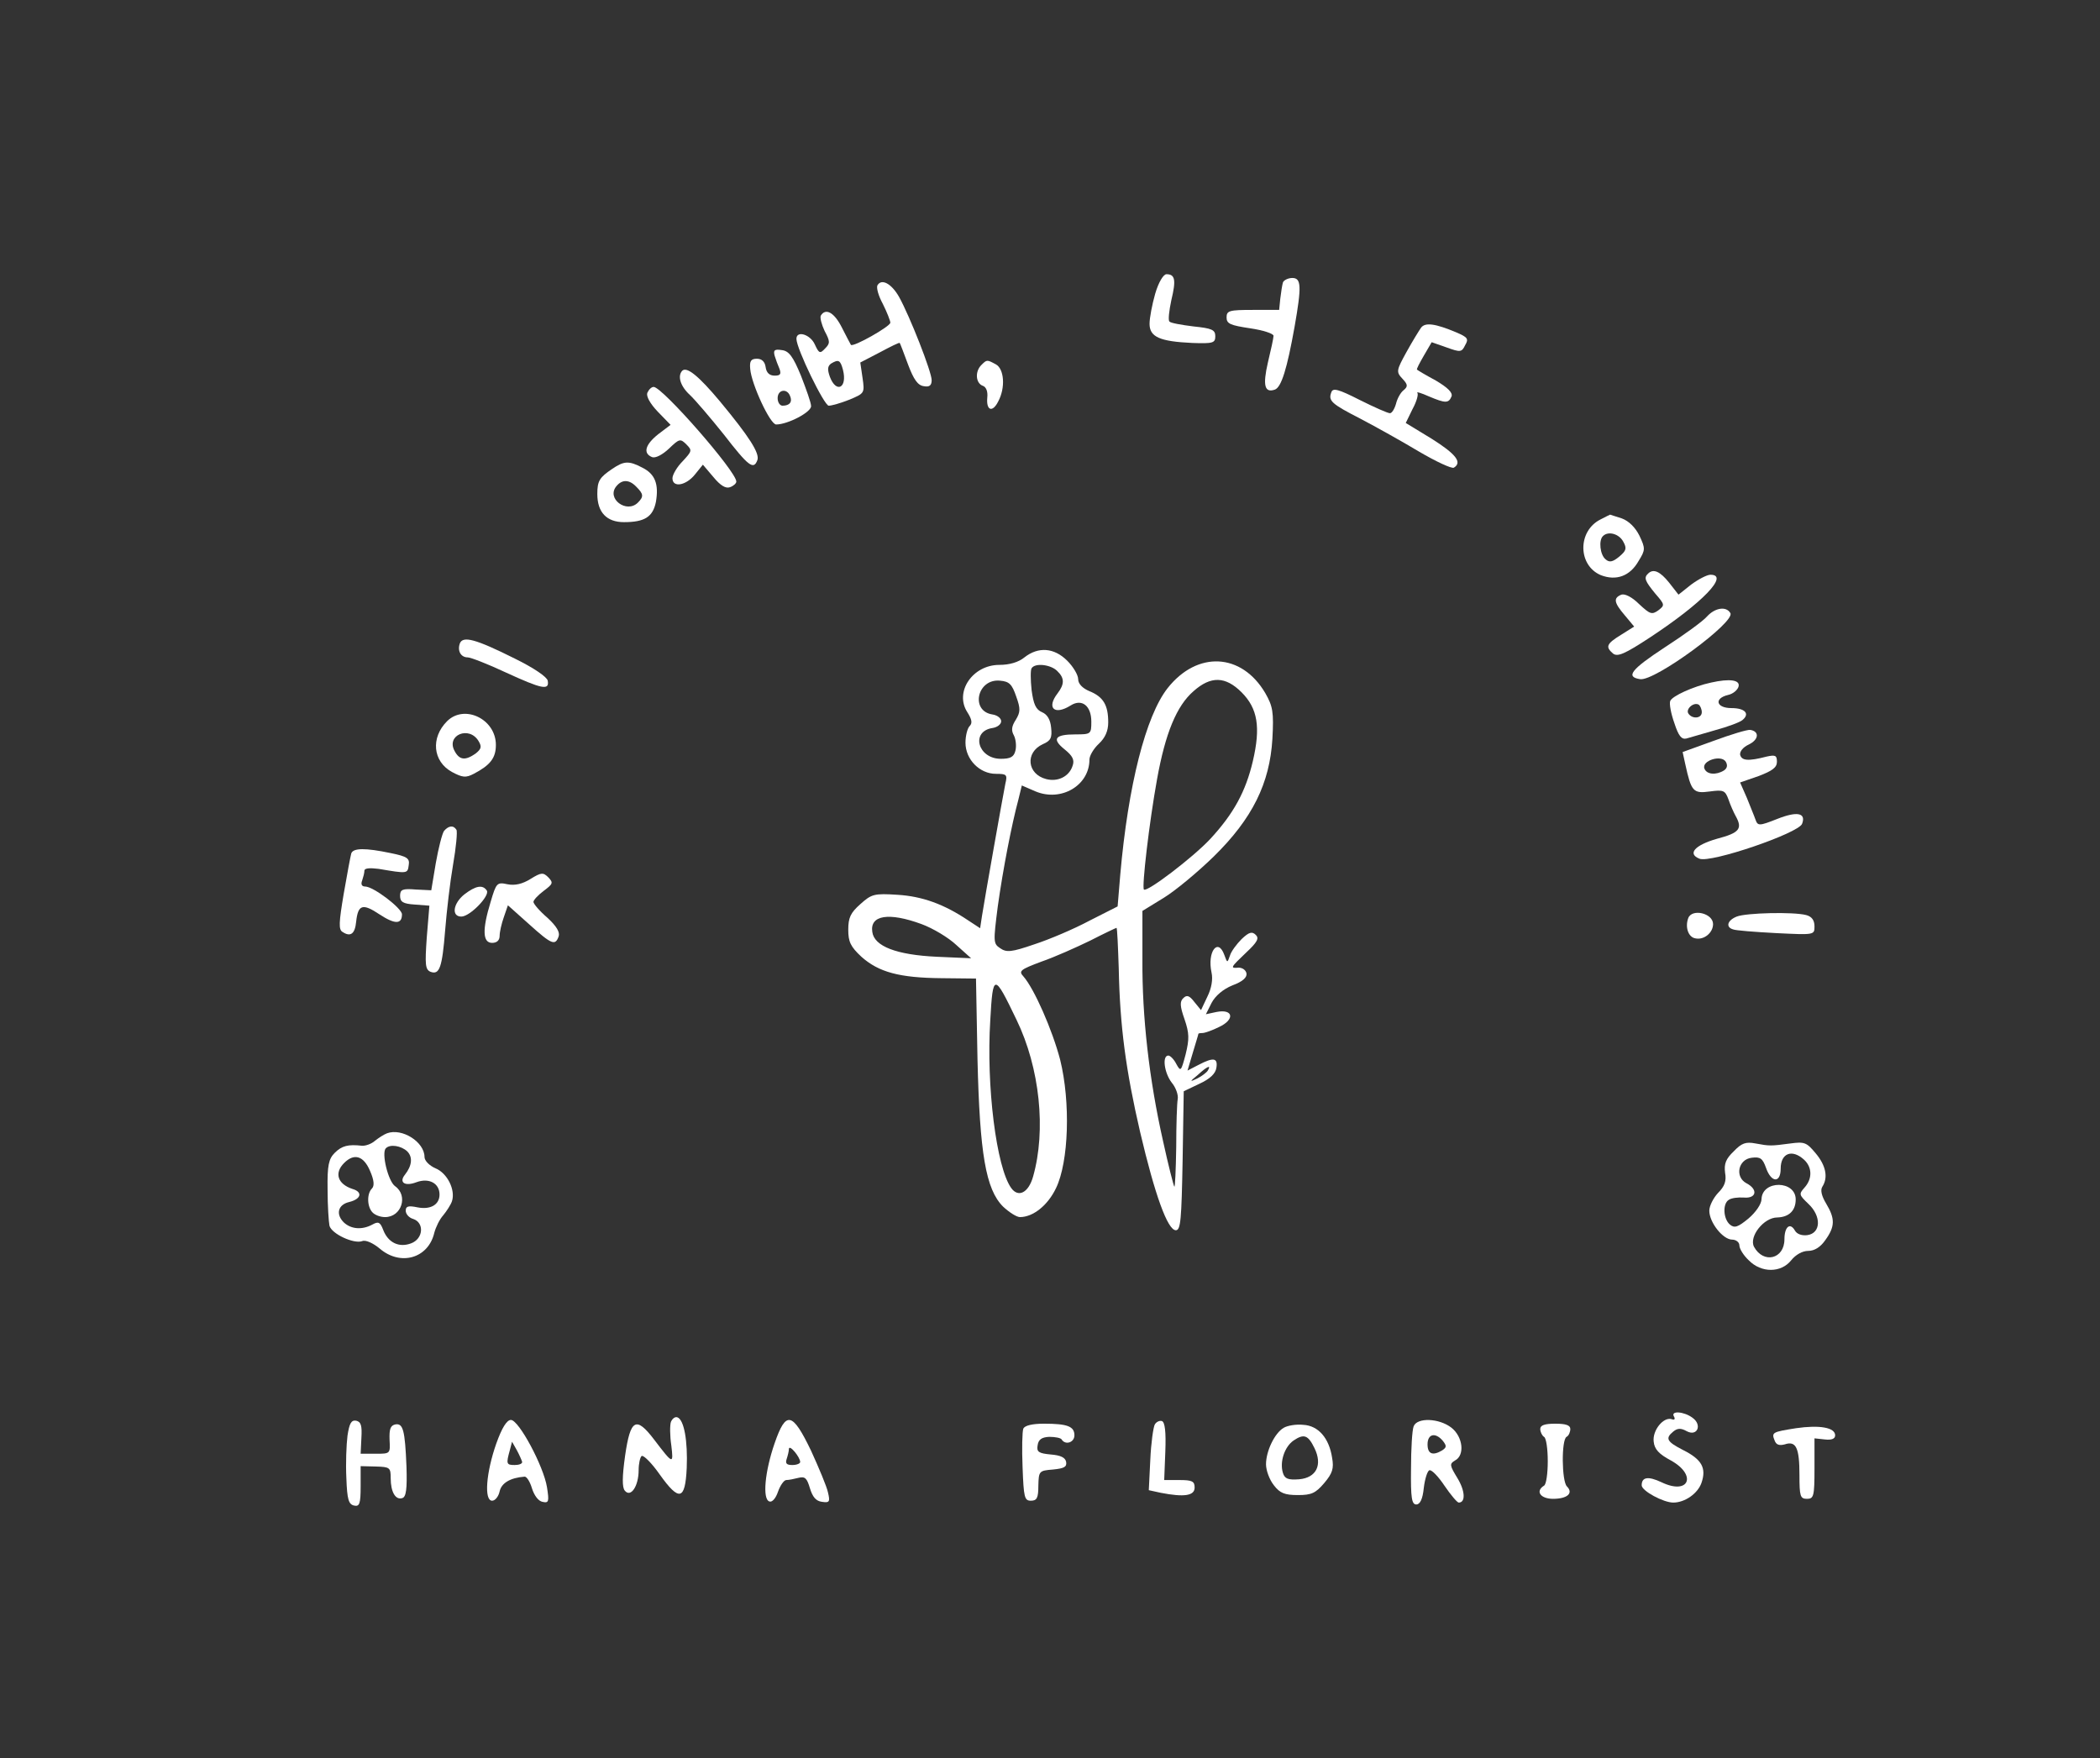
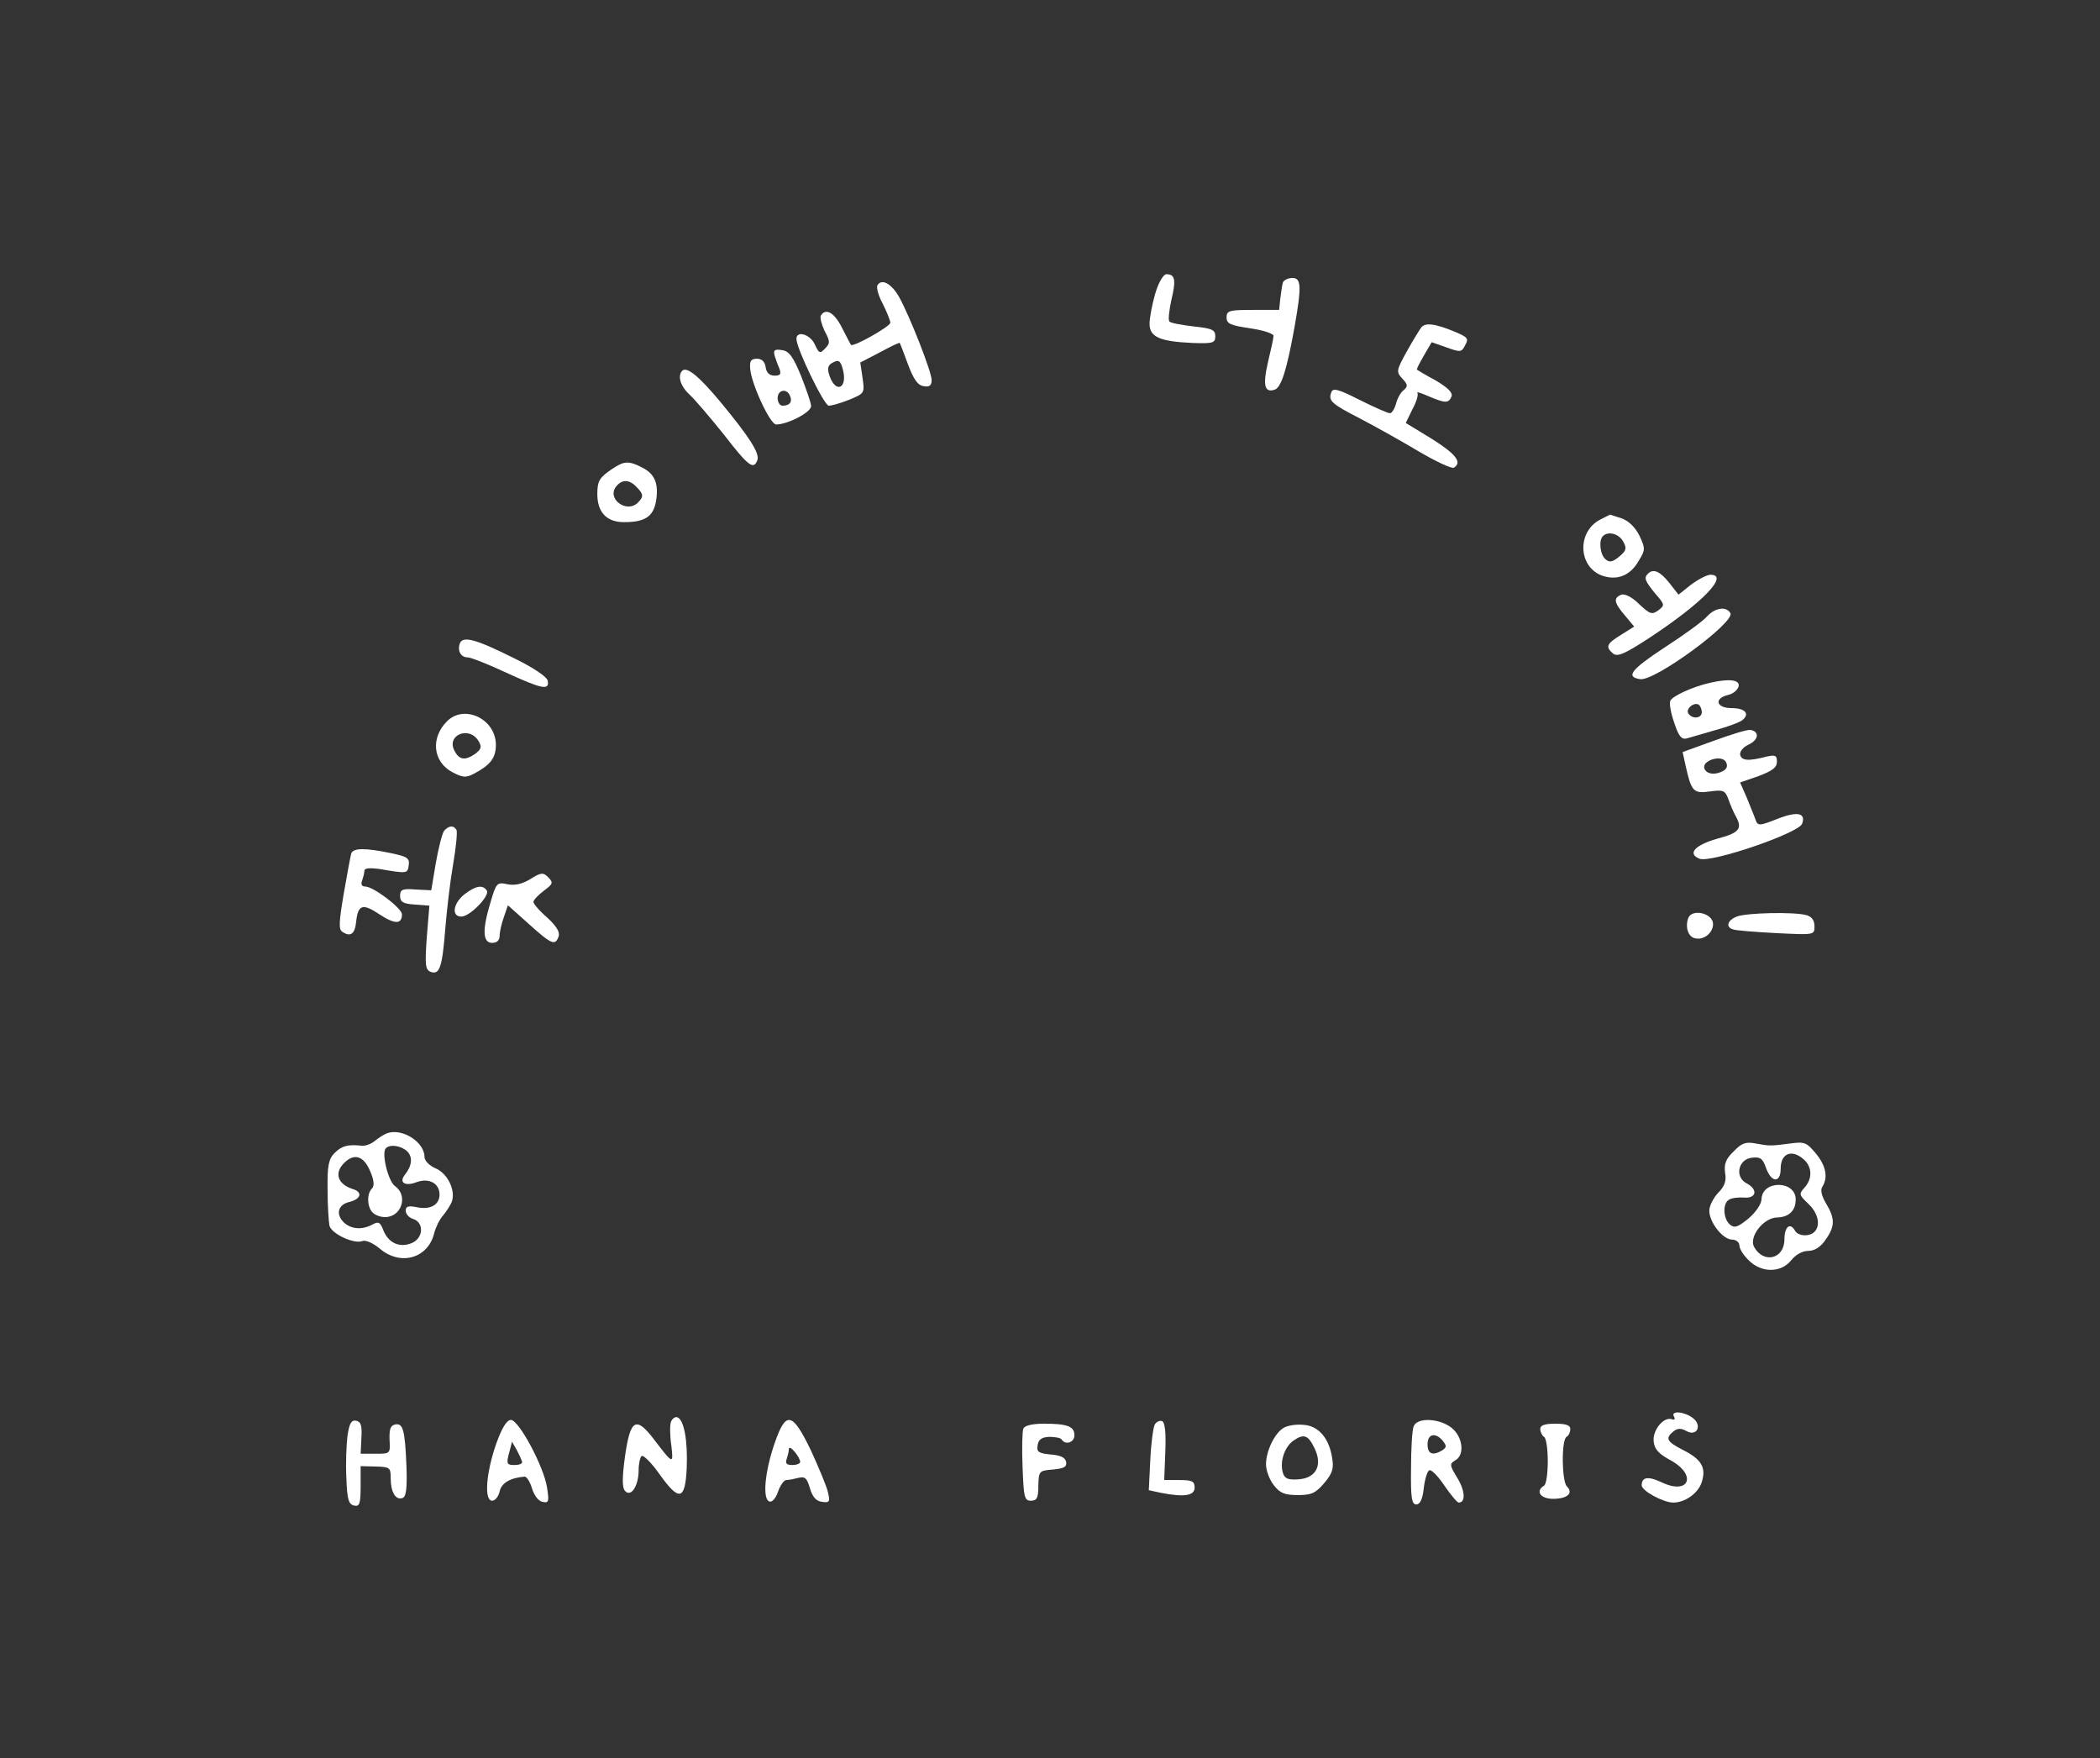
<svg xmlns="http://www.w3.org/2000/svg" version="1.0" width="559pt" height="468pt" viewBox="0 0 559 468" preserveAspectRatio="xMidYMid meet">
  <rect x="0" y="0" width="559" height="468" fill="#333333" stroke="none" />
  <g transform="translate(0,468) scale(0.1,-0.1)" fill="#ffffff" stroke="none">
    <path d="M3075 3898 c-8 -28 -15 -64 -15 -80 0 -35 27 -47 114 -51 55 -2 61 0 61 18 0 17 -9 21 -58 26 -32 4 -61 9 -64 13 -4 3 -1 29 5 57 13 54 10 69 -13 69 -8 0 -21 -21 -30 -52z" fill="#ffffff" />
    <path d="M3415 3928 c-2 -7 -5 -26 -7 -43 l-3 -30 -70 0 c-63 0 -70 -2 -70 -20 0 -17 10 -21 63 -29 34 -5 62 -14 62 -20 0 -6 -7 -38 -15 -71 -14 -61 -9 -82 19 -72 17 7 32 55 52 167 19 108 18 130 -6 130 -11 0 -23 -6 -25 -12z" fill="#ffffff" />
    <path d="M2336 3921 c-4 -6 2 -28 14 -50 11 -22 20 -45 20 -50 0 -10 -99 -66 -105 -59 -1 2 -12 22 -24 46 -20 40 -43 53 -56 32 -3 -5 2 -24 10 -41 15 -28 15 -33 1 -47 -13 -14 -16 -13 -27 11 -12 27 -49 38 -49 15 0 -26 74 -178 86 -178 8 0 32 7 55 16 40 17 41 17 35 58 l-6 41 52 27 c28 15 52 27 53 25 1 -1 11 -27 22 -57 15 -40 26 -56 42 -58 15 -3 21 2 21 16 0 22 -58 170 -87 222 -20 35 -46 49 -57 31z m-92 -226 c12 -48 -18 -63 -35 -18 -7 20 -6 28 3 35 20 12 25 10 32 -17z" fill="#ffffff" />
    <path d="M3783 3808 c-5 -7 -23 -36 -39 -65 -27 -49 -28 -53 -11 -71 15 -16 15 -21 3 -31 -8 -6 -17 -23 -20 -36 -4 -14 -11 -25 -16 -25 -6 0 -42 16 -80 35 -57 29 -72 33 -76 21 -9 -23 0 -31 78 -71 40 -21 110 -60 155 -87 46 -27 87 -46 93 -43 23 14 6 36 -59 77 l-69 42 18 37 c11 20 16 39 13 43 -4 4 10 0 30 -9 45 -19 53 -19 61 0 3 10 -10 23 -42 42 -26 14 -48 27 -50 29 -2 1 7 18 18 37 l21 36 40 -14 c36 -13 40 -13 49 6 10 17 7 21 -23 34 -57 24 -83 27 -94 13z" fill="#ffffff" />
    <path d="M2062 3733 c3 -10 9 -26 13 -35 5 -14 2 -18 -13 -18 -14 0 -22 8 -24 23 -2 14 -10 22 -23 22 -16 0 -20 -6 -18 -27 3 -40 53 -148 69 -148 31 0 94 33 93 49 0 9 -13 45 -27 81 -21 51 -32 66 -51 68 -19 3 -23 0 -19 -15z m41 -107 c7 -16 -1 -26 -20 -26 -7 0 -13 9 -13 20 0 23 25 27 33 6z" fill="#ffffff" />
-     <path d="M2612 3708 c-17 -17 -15 -48 4 -55 9 -3 14 -15 12 -32 -3 -34 14 -40 29 -10 20 37 16 87 -6 99 -24 13 -24 13 -39 -2z" fill="#ffffff" />
    <path d="M1816 3693 c-13 -14 -5 -41 20 -64 14 -13 55 -61 91 -106 65 -84 79 -95 89 -68 7 18 -22 63 -100 157 -56 67 -88 93 -100 81z" fill="#ffffff" />
-     <path d="M1723 3634 c-3 -9 7 -28 28 -50 l34 -35 -33 -25 c-35 -28 -41 -51 -16 -61 9 -3 27 6 45 23 27 26 30 27 46 11 16 -16 15 -18 -10 -45 -15 -15 -27 -36 -27 -45 0 -26 36 -20 60 10 l21 26 28 -33 c19 -23 33 -31 44 -27 9 3 17 10 17 15 0 27 -197 252 -220 252 -6 0 -13 -7 -17 -16z" fill="#ffffff" />
    <path d="M1630 3432 c-34 -23 -40 -32 -40 -67 0 -49 25 -75 71 -75 55 0 77 14 85 54 8 47 -2 74 -36 91 -36 19 -49 18 -80 -3z m64 -48 c19 -19 20 -26 4 -42 -30 -30 -85 11 -57 44 15 18 34 18 53 -2z" fill="#ffffff" />
    <path d="M4260 3297 c-61 -31 -60 -122 1 -148 41 -16 78 -3 101 38 18 29 18 33 2 67 -11 22 -28 39 -47 46 -17 5 -30 10 -31 10 -1 0 -12 -6 -26 -13z m61 -59 c10 -18 8 -24 -11 -40 -17 -14 -26 -16 -36 -7 -15 12 -19 51 -7 62 14 14 43 6 54 -15z" fill="#ffffff" />
    <path d="M4387 3153 c-12 -11 -8 -20 19 -53 26 -30 26 -31 8 -45 -17 -12 -22 -10 -51 17 -19 19 -38 28 -47 25 -22 -9 -20 -21 9 -55 l25 -30 -35 -22 c-39 -24 -42 -32 -21 -50 12 -9 31 -1 98 43 141 93 212 167 161 167 -9 0 -32 -12 -51 -26 l-34 -27 -25 32 c-24 30 -42 38 -56 24z" fill="#ffffff" />
    <path d="M4544 3039 c-10 -12 -61 -49 -112 -82 -90 -59 -106 -79 -66 -85 39 -6 255 153 240 176 -11 19 -41 14 -62 -9z" fill="#ffffff" />
    <path d="M1224 2967 c-7 -20 3 -37 21 -37 8 0 54 -18 101 -40 96 -44 117 -49 112 -22 -2 10 -37 34 -88 59 -104 52 -138 61 -146 40z" fill="#ffffff" />
-     <path d="M2727 2930 c-16 -13 -40 -20 -67 -20 -71 0 -120 -72 -85 -126 12 -19 14 -29 6 -37 -6 -6 -11 -26 -11 -44 0 -45 38 -83 81 -83 29 0 31 -2 25 -27 -7 -35 -55 -306 -62 -351 l-5 -33 -32 21 c-64 43 -122 64 -188 68 -62 4 -69 2 -99 -25 -26 -23 -32 -36 -32 -68 0 -32 6 -45 35 -72 46 -41 101 -56 213 -57 l92 -1 4 -215 c6 -251 22 -346 68 -392 16 -15 36 -28 45 -28 35 0 74 31 96 77 34 70 39 229 11 342 -21 80 -69 189 -98 222 -13 14 -8 18 48 39 35 12 93 38 130 56 37 19 69 34 70 34 2 0 4 -49 6 -108 3 -154 19 -272 57 -436 39 -166 73 -261 95 -261 13 0 15 29 18 185 l3 185 42 20 c28 13 43 27 45 43 4 26 -8 28 -48 7 l-29 -15 14 47 c8 27 15 49 15 51 0 1 5 2 11 2 6 0 26 7 44 16 43 20 38 49 -7 40 l-28 -6 15 30 c10 19 31 37 56 47 27 10 39 21 37 32 -2 9 -11 15 -21 15 -23 -2 -22 0 20 40 30 28 35 38 26 47 -10 10 -18 8 -38 -11 -13 -13 -28 -33 -31 -44 -7 -20 -7 -20 -15 2 -17 47 -46 8 -34 -47 4 -18 0 -42 -11 -64 l-17 -36 -18 22 c-13 17 -20 19 -29 10 -10 -9 -9 -22 3 -56 13 -38 13 -53 3 -94 -12 -45 -13 -47 -25 -25 -6 12 -16 22 -21 22 -17 0 -11 -46 9 -72 11 -13 18 -33 16 -44 -2 -10 -4 -68 -4 -128 -1 -60 -3 -107 -5 -105 -2 2 -16 57 -30 121 -37 164 -56 331 -55 483 l0 130 57 35 c31 19 91 69 133 110 103 101 149 195 156 313 4 72 1 87 -19 122 -63 107 -181 113 -260 13 -58 -74 -105 -258 -126 -497 l-7 -84 -75 -38 c-41 -22 -107 -50 -147 -63 -61 -21 -74 -22 -91 -10 -18 12 -18 17 -6 111 14 100 37 218 55 285 l9 37 37 -16 c68 -28 143 16 143 85 0 10 11 29 25 42 17 16 25 34 25 57 0 46 -13 68 -50 83 -19 8 -30 20 -30 32 0 11 -13 33 -29 49 -35 35 -77 38 -114 9z m87 -36 c20 -19 20 -35 1 -60 -30 -39 -8 -59 35 -32 30 19 55 -1 55 -43 0 -33 -1 -34 -42 -34 -55 0 -64 -12 -29 -40 21 -17 27 -28 21 -44 -9 -28 -39 -43 -70 -35 -51 13 -57 71 -9 93 21 9 25 17 22 44 -2 21 -10 35 -24 41 -17 7 -23 22 -28 59 -3 28 -3 54 0 58 9 15 51 10 68 -7z m-109 -68 c12 -33 11 -42 -1 -62 -11 -17 -13 -28 -5 -42 5 -10 7 -28 4 -40 -4 -17 -13 -22 -39 -22 -61 0 -81 73 -22 82 13 2 23 10 23 18 0 8 -10 16 -23 18 -60 9 -41 96 20 90 25 -2 32 -10 43 -42z m600 11 c43 -43 51 -93 30 -183 -19 -81 -51 -140 -114 -208 -46 -49 -168 -142 -176 -134 -6 6 14 178 35 294 22 122 52 195 97 234 46 41 85 40 128 -3z m-852 -617 c30 -11 72 -36 93 -56 l39 -35 -91 4 c-108 5 -167 28 -172 66 -7 45 44 53 131 21z m253 -255 c62 -128 79 -294 44 -417 -12 -43 -39 -57 -58 -31 -40 55 -67 273 -56 447 7 126 10 126 70 1z m509 -135 c-3 -5 -16 -15 -28 -21 -21 -10 -21 -9 2 10 25 23 36 27 26 11z" fill="#ffffff" />
    <path d="M4555 2863 c-47 -10 -104 -36 -109 -49 -3 -7 2 -34 11 -59 11 -34 19 -44 32 -41 9 3 43 12 76 22 33 9 66 21 73 27 21 17 7 32 -29 32 -41 0 -47 26 -9 35 14 3 26 14 28 23 4 17 -24 21 -73 10z m-25 -79 c0 -17 -26 -19 -36 -3 -7 12 15 31 28 23 4 -3 8 -12 8 -20z" fill="#ffffff" />
    <path d="M1190 2760 c-44 -44 -38 -107 13 -135 28 -15 37 -16 58 -5 44 23 59 42 59 77 0 69 -84 109 -130 63z m84 -53 c9 -15 7 -21 -8 -33 -27 -19 -43 -18 -56 7 -23 42 39 68 64 26z" fill="#ffffff" />
    <path d="M4562 2708 l-83 -30 7 -32 c16 -73 21 -79 65 -73 37 5 41 3 50 -21 5 -15 14 -35 19 -44 19 -34 11 -45 -50 -61 -59 -17 -79 -40 -46 -53 30 -12 264 68 273 93 11 29 -13 34 -66 13 -48 -19 -52 -19 -58 -2 -3 9 -14 35 -23 58 l-18 41 49 17 c37 14 49 23 49 38 0 17 -4 19 -27 14 -50 -13 -67 -11 -71 5 -1 9 8 20 23 27 27 13 29 35 4 39 -8 1 -51 -12 -97 -29z m27 -79 c-21 -13 -46 -11 -52 5 -8 21 45 38 57 18 5 -9 4 -17 -5 -23z" fill="#ffffff" />
    <path d="M1182 2468 c-5 -7 -15 -46 -22 -86 l-12 -72 -41 2 c-36 3 -42 0 -42 -17 0 -16 8 -21 39 -23 l39 -3 -7 -85 c-5 -72 -4 -85 10 -91 24 -9 31 11 39 111 4 50 13 128 21 174 8 46 12 88 9 93 -8 13 -21 11 -33 -3z" fill="#ffffff" />
    <path d="M935 2408 c-2 -7 -11 -55 -20 -107 -13 -77 -14 -96 -3 -102 21 -14 33 -5 36 27 5 46 17 50 62 20 41 -27 60 -27 60 0 0 16 -76 74 -98 74 -9 0 -12 6 -8 16 3 9 6 20 6 26 0 7 14 8 38 5 77 -13 77 -13 80 10 3 18 -4 23 -48 32 -67 14 -100 14 -105 -1z" fill="#ffffff" />
    <path d="M1412 2340 c-21 -13 -41 -18 -61 -14 -28 6 -30 4 -45 -47 -23 -75 -21 -109 4 -109 13 0 20 7 20 19 0 10 5 32 11 49 l11 32 56 -50 c61 -55 70 -58 79 -33 4 11 -5 27 -30 50 -21 18 -37 37 -37 42 0 5 12 18 28 30 24 18 25 21 12 35 -14 14 -19 14 -48 -4z" fill="#ffffff" />
    <path d="M1236 2299 c-30 -24 -35 -59 -8 -59 23 0 76 55 68 69 -11 17 -30 13 -60 -10z" fill="#ffffff" />
    <path d="M4494 2236 c-9 -24 0 -51 19 -54 23 -5 47 15 47 38 0 29 -56 42 -66 16z" fill="#ffffff" />
    <path d="M4623 2240 c-25 -10 -30 -28 -10 -34 6 -3 58 -7 115 -10 102 -5 102 -5 102 18 0 16 -7 26 -22 30 -34 9 -160 6 -185 -4z" fill="#ffffff" />
    <path d="M1030 1663 c-8 -3 -22 -12 -32 -20 -9 -8 -25 -14 -35 -13 -36 4 -53 0 -72 -19 -16 -16 -20 -33 -19 -98 0 -43 3 -86 5 -96 6 -22 65 -49 87 -41 9 4 29 -5 47 -20 55 -47 129 -26 145 42 4 15 14 36 24 47 9 11 20 28 23 37 10 30 -12 75 -44 88 -16 7 -29 20 -29 30 0 40 -60 78 -100 63z m54 -48 c15 -15 13 -38 -6 -62 -17 -21 0 -32 31 -20 33 12 61 -3 61 -33 0 -27 -24 -41 -59 -34 -24 5 -31 3 -31 -9 0 -9 9 -19 20 -22 30 -10 27 -53 -6 -65 -32 -12 -61 2 -74 36 -8 21 -13 23 -29 14 -28 -15 -57 -12 -76 6 -22 22 -15 47 14 54 33 8 37 27 9 35 -39 13 -49 42 -22 69 27 27 52 19 69 -21 11 -25 12 -40 5 -47 -14 -14 -13 -49 2 -64 7 -7 21 -12 33 -12 44 0 62 57 27 82 -19 13 -37 89 -25 101 11 12 41 7 57 -8z" fill="#ffffff" />
    <path d="M4615 1615 c-21 -20 -26 -33 -23 -57 4 -22 -1 -36 -19 -54 -12 -13 -23 -34 -23 -47 0 -31 36 -77 61 -77 10 0 19 -7 19 -15 0 -9 11 -27 25 -40 33 -34 86 -34 113 0 12 15 30 25 45 25 17 0 33 10 46 29 26 36 26 57 2 97 -12 20 -16 36 -10 45 16 25 9 57 -18 89 -24 29 -30 31 -67 26 -53 -7 -55 -7 -93 0 -26 5 -37 1 -58 -21z m187 -22 c22 -20 23 -51 1 -75 -15 -17 -14 -19 11 -43 35 -33 33 -78 -3 -83 -15 -2 -28 3 -33 12 -13 23 -28 10 -28 -23 0 -53 -56 -66 -81 -20 -14 27 26 78 62 78 31 1 49 18 49 48 0 51 -89 52 -91 1 0 -13 -15 -35 -35 -52 -28 -23 -37 -26 -49 -16 -18 15 -20 56 -3 66 7 5 25 7 40 6 34 -3 38 22 7 38 -32 17 -22 64 14 68 23 3 29 -2 38 -27 14 -40 39 -41 39 -2 0 41 30 53 62 24z" fill="#ffffff" />
    <path d="M4456 909 c4 -7 1 -10 -6 -7 -22 7 -52 -30 -48 -60 2 -20 14 -33 46 -50 70 -39 48 -93 -25 -58 -36 17 -53 14 -53 -8 0 -15 58 -46 84 -46 31 0 65 24 75 52 14 40 1 63 -49 88 -43 22 -48 31 -26 49 11 9 20 10 36 1 28 -15 42 17 15 36 -23 17 -59 19 -49 3z" fill="#ffffff" />
    <path d="M1786 895 c-3 -8 -3 -37 1 -63 6 -51 5 -51 -46 16 -48 63 -63 54 -77 -43 -8 -57 -8 -84 -1 -93 16 -20 37 12 37 54 0 18 4 35 8 38 5 3 27 -19 48 -49 52 -73 68 -69 72 17 3 72 -7 129 -25 135 -6 2 -13 -3 -17 -12z" fill="#ffffff" />
    <path d="M925 858 c-3 -24 -5 -74 -3 -113 2 -57 6 -70 21 -73 14 -3 17 5 17 51 l0 54 40 -1 c38 -1 40 -3 40 -31 0 -37 13 -59 31 -53 10 3 13 24 11 84 -4 97 -9 116 -30 112 -13 -3 -16 -13 -15 -41 2 -37 2 -37 -37 -37 l-40 0 2 42 c2 33 -1 43 -14 46 -13 2 -18 -7 -23 -40z" fill="#ffffff" />
    <path d="M1321 837 c-27 -77 -33 -152 -11 -152 8 0 17 11 20 25 5 22 28 36 66 39 6 1 15 -14 20 -31 6 -19 17 -34 28 -36 17 -4 18 1 12 39 -9 56 -75 179 -96 179 -11 0 -24 -21 -39 -63z m69 -49 c0 -5 -9 -8 -20 -8 -22 0 -23 3 -13 39 l6 23 13 -23 c7 -13 13 -27 14 -31z" fill="#ffffff" />
    <path d="M2062 838 c-26 -75 -33 -149 -14 -155 7 -3 17 8 23 26 6 17 16 31 22 31 7 0 21 3 33 6 17 4 22 -1 30 -28 7 -23 16 -34 32 -36 20 -3 22 0 16 25 -3 15 -24 65 -45 111 -50 104 -67 107 -97 20z m68 -50 c0 -4 -9 -8 -21 -8 -15 0 -19 4 -15 16 3 9 6 21 6 27 1 13 30 -22 30 -35z" fill="#ffffff" />
    <path d="M3074 888 c-4 -7 -10 -49 -12 -94 l-4 -81 32 -7 c62 -12 90 -8 90 14 0 17 -7 20 -41 20 l-40 0 3 76 c2 52 -1 78 -9 81 -6 2 -15 -2 -19 -9z" fill="#ffffff" />
    <path d="M3763 883 c-4 -10 -7 -60 -7 -113 -1 -78 2 -95 14 -95 10 0 17 14 20 44 3 25 10 46 15 47 6 2 24 -17 40 -41 17 -25 34 -45 38 -45 19 0 17 32 -4 66 -20 33 -21 37 -6 46 27 14 21 63 -9 87 -33 26 -92 28 -101 4z m78 -39 c10 -13 10 -17 -2 -25 -25 -15 -39 -10 -39 16 0 28 21 33 41 9z" fill="#ffffff" />
    <path d="M2724 877 c-3 -8 -4 -54 -2 -103 3 -80 5 -89 22 -89 16 0 20 7 20 40 1 39 2 40 39 43 30 3 37 7 35 20 -2 12 -15 18 -41 20 -32 3 -38 7 -35 24 2 16 11 22 31 23 16 0 31 -3 33 -7 10 -16 34 -8 34 11 0 24 -19 31 -81 31 -32 0 -51 -5 -55 -13z" fill="#ffffff" />
    <path d="M3417 879 c-24 -14 -47 -62 -47 -97 0 -16 9 -41 21 -56 16 -21 29 -26 64 -26 36 0 47 5 70 32 22 26 26 39 21 67 -8 53 -37 86 -77 88 -19 2 -42 -2 -52 -8z m82 -54 c22 -45 5 -79 -41 -83 -29 -2 -38 1 -43 17 -9 29 4 69 28 86 28 19 39 15 56 -20z" fill="#ffffff" />
    <path d="M4100 876 c0 -8 5 -18 10 -21 6 -3 10 -33 10 -65 0 -32 -4 -62 -10 -65 -24 -15 -9 -35 24 -35 38 0 55 15 37 33 -14 14 -15 124 -1 132 6 3 10 13 10 21 0 10 -12 14 -40 14 -28 0 -40 -4 -40 -14z" fill="#ffffff" />
-     <path d="M4781 878 c-63 -10 -66 -11 -57 -33 4 -11 12 -14 27 -10 30 10 39 -9 39 -82 0 -56 2 -63 20 -63 18 0 20 7 20 80 l0 81 28 -3 c18 -2 27 2 27 11 0 21 -42 28 -104 19z" fill="#ffffff" />
  </g>
</svg>